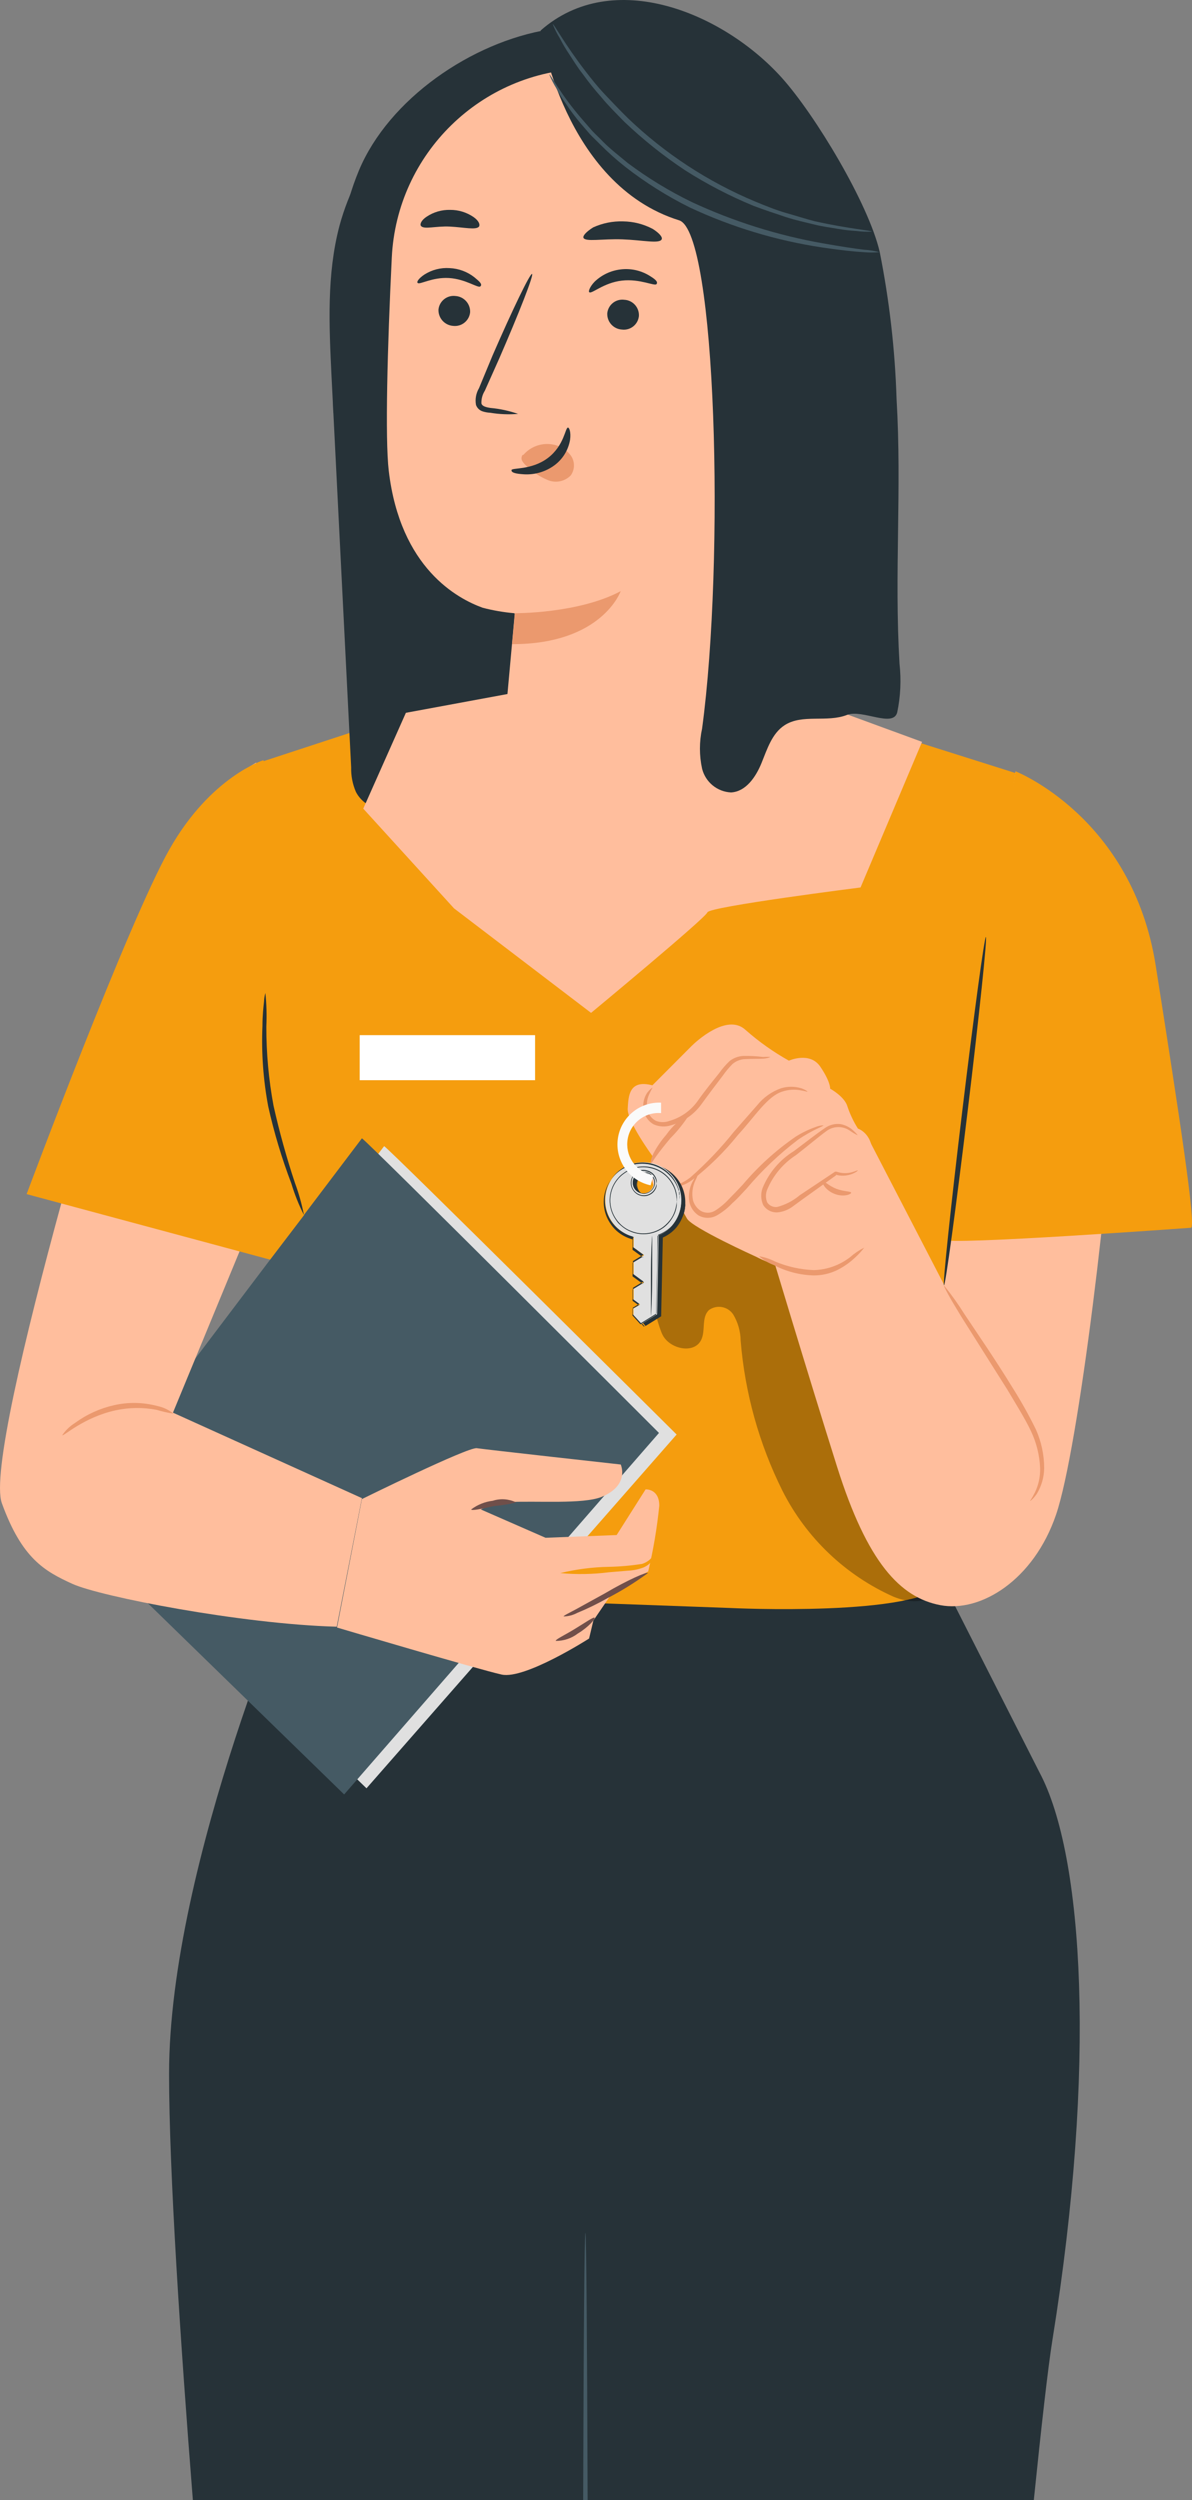
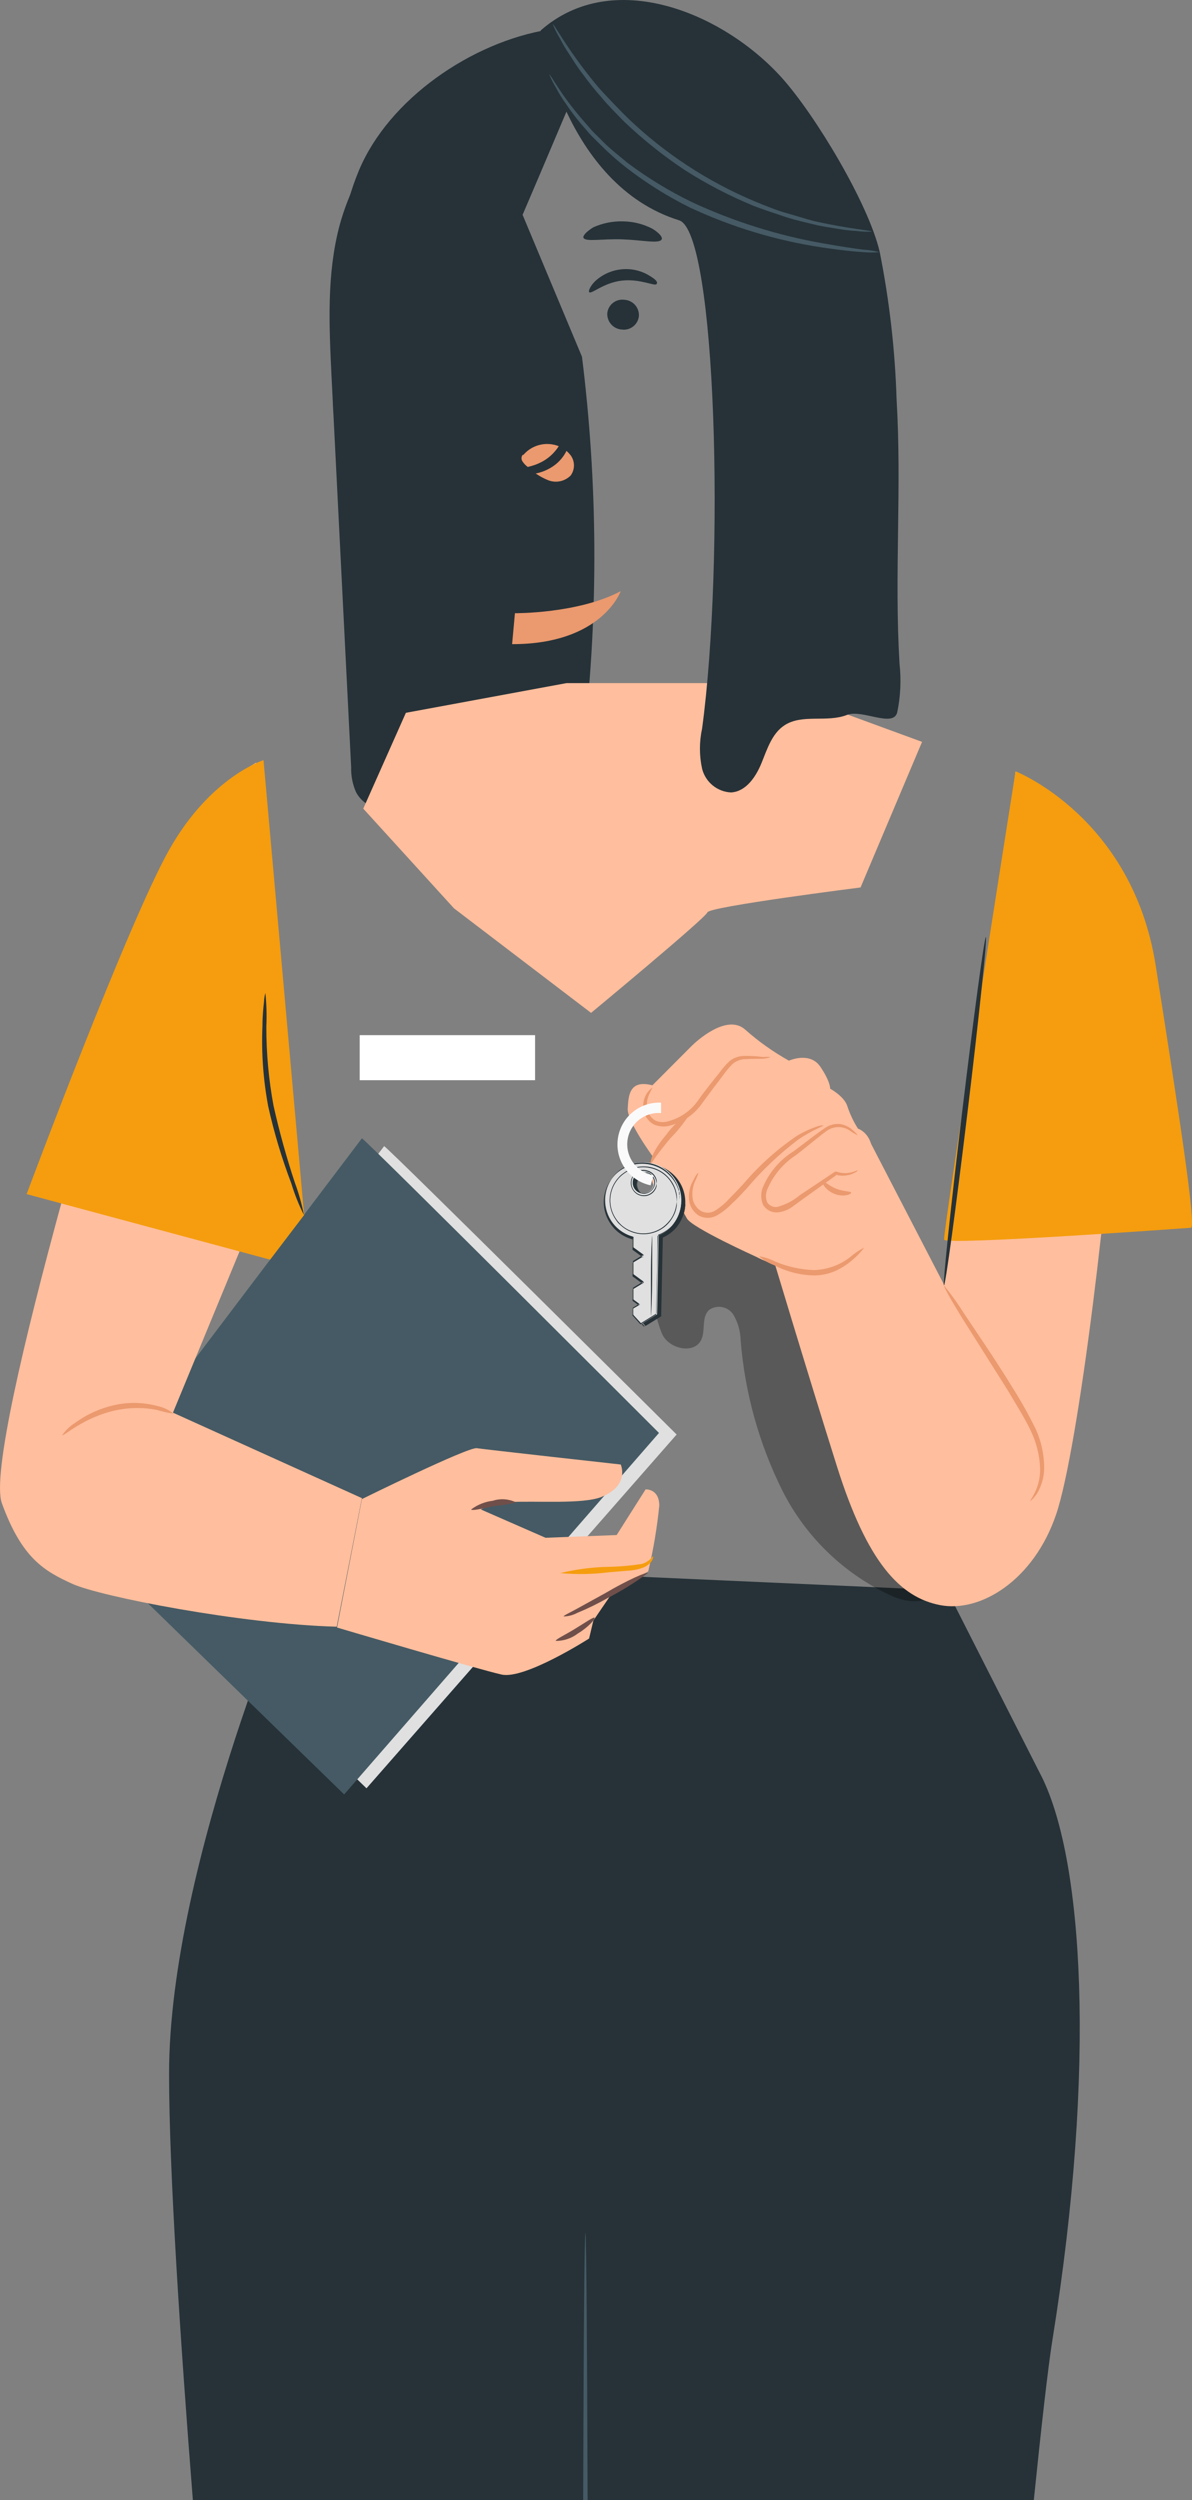
<svg xmlns="http://www.w3.org/2000/svg" xml:space="preserve" width="46.334mm" height="97.12mm" version="1.1" style="shape-rendering:geometricPrecision; text-rendering:geometricPrecision; image-rendering:optimizeQuality; fill-rule:evenodd; clip-rule:evenodd" viewBox="0 0 46334 97120">
  <rect x="0" y="0" width="46334" height="97120" fill="#808080" stroke="none" />
  <defs>
    <style type="text/css"> .fil9 {fill:none} .fil0 {fill:#263238} .fil1 {fill:#455A64} .fil8 {fill:#704F4A} .fil7 {fill:#E0E0E0} .fil6 {fill:#EB996E} .fil2 {fill:#F59D0E} .fil10 {fill:#FAFAFA} .fil4 {fill:#FFBE9D} .fil5 {fill:white} .fil3 {fill:black;fill-opacity:0.302} </style>
  </defs>
  <g id="Layer_x0020_1">
    <g id="_263962416">
      <path class="fil0" d="M11717 60662c0,0 -5145,11677 -5145,19895 0,3810 446,10491 925,16563l32688 0c288,-2812 552,-5162 728,-6250 1701,-10557 1218,-18790 -507,-22018l-3590 -7069 -25099 -1121z" />
      <path class="fil1" d="M22756 86737c34,0 65,3999 86,10383l-174 0c18,-6385 48,-10383 88,-10383z" />
-       <path class="fil2" d="M32983 31462c603,-954 1146,-1945 1624,-2968l4873 1539c0,0 -1811,30118 -2778,31454 -966,1336 -8314,978 -8314,978l-17150 -625 -37 -18697 -1173 -13503 5749 -1884c0,0 -1104,7714 8254,8120 0,-9 5112,572 8952,-4414z" />
      <path class="fil3" d="M36394 61012c-219,-1352 -438,-2700 -653,-4060 -407,-2485 -813,-5039 -2124,-7195 -1311,-2156 -3695,-3845 -6191,-3548 -1109,134 -2315,873 -2331,1989 -162,597 382,3102 658,3654 276,552 1218,760 1498,208 187,-366 0,-889 313,-1174 300,-211 716,-139 927,162 2,3 4,6 7,9 186,309 287,662 292,1023 165,2029 716,4008 1624,5830 923,1829 2449,3283 4319,4117 557,231 1348,309 1624,-231 90,-253 102,-525 37,-784z" />
      <path class="fil4" d="M39476 29964c0,0 4385,2972 4011,10081 -308,5871 -1567,16240 -2436,18790 -869,2550 -2935,3817 -4498,3520 -1564,-296 -2843,-1660 -4016,-5379 -1173,-3719 -2639,-8612 -2639,-8612l3817 -4210 2992 5773 2769 -19963z" />
      <path class="fil2" d="M39476 29964c0,0 4539,1774 5448,7547 910,5774 1588,10179 1369,10183 0,0 -9530,695 -9594,463 -66,-231 2777,-18193 2777,-18193z" />
      <path class="fil0" d="M38323 36399c57,0 -260,3041 -711,6777 -451,3735 -861,6760 -918,6752 -56,-8 260,-3041 711,-6777 451,-3735 861,-6760 918,-6752z" />
      <path class="fil5" d="M14331 29769l-48 0c-246,14 -435,224 -422,470 14,247 225,436 471,422 246,-14 435,-224 421,-470 -13,-228 -194,-410 -422,-422z" />
      <path class="fil5" d="M21254 36200l-49 0c-246,14 -435,224 -421,471 13,246 224,435 470,421 246,-13 435,-224 421,-470 -12,-228 -193,-409 -421,-422z" />
      <path class="fil5" d="M33584 32112l-48 0c-244,13 -431,222 -418,466 14,244 223,431 466,418 244,-14 432,-223 418,-467 -12,-225 -192,-405 -418,-417z" />
      <path class="fil5" d="M24928 36598l-48 0c-246,14 -435,224 -422,470 13,247 224,435 470,422 247,-14 435,-224 422,-470 -12,-228 -194,-409 -422,-422z" />
      <rect class="fil5" x="13982" y="40212" width="6817" height="1750" />
      <path class="fil6" d="M40036 58308c0,0 81,-110 187,-321 146,-298 217,-627 207,-959 -21,-495 -141,-981 -353,-1429 -236,-499 -577,-1035 -910,-1599l-1794 -2842c-223,-366 -406,-671 -520,-881 -113,-211 -174,-333 -158,-341 294,363 565,744 812,1140 479,719 1157,1698 1847,2822 332,525 636,1067 909,1624 213,474 324,987 325,1507 -4,352 -102,697 -284,998 -146,211 -260,289 -268,281z" />
      <path class="fil7" d="M14932 44523c236,143 11369,11203 11369,11203l-12055 13743 -10556 -10203 11242 -14743z" />
      <path class="fil1" d="M14068 44219c239,146 11547,11446 11547,11446l-12238 14043 -10710 -10426 11401 -15063z" />
      <path class="fil4" d="M9958 29623c-1883,1141 -3304,2909 -4015,4994 -840,2631 -6654,21624 -5870,23779 783,2156 1664,2639 2740,3131 1076,491 6557,1563 10276,1665l979 -4994 -7345 -3321 3934 -9521 -699 -15733z" />
      <path class="fil6" d="M6747 54917c-223,-35 -445,-85 -661,-150 -528,-101 -1071,-94 -1596,20 -1246,272 -2030,1027 -2071,966 131,-193 301,-356 500,-479 455,-333 975,-568 1527,-690 553,-124 1129,-112 1677,36 228,48 443,150 624,297z" />
      <path class="fil2" d="M10243 29530c0,0 -2051,633 -3654,3459 -1604,2826 -5554,13398 -5554,13398l9464 2546 1323 -1734 -1579 -17669z" />
      <path class="fil0" d="M10316 38575c45,431 57,864 37,1296 -3,1035 91,2068 280,3085 227,1013 504,2012 832,2997 150,405 267,822 349,1246 -198,-391 -361,-798 -487,-1218 -372,-977 -674,-1980 -901,-3000 -194,-1032 -269,-2082 -224,-3131 0,-406 37,-723 61,-946 3,-111 21,-222 53,-329z" />
      <path class="fil4" d="M14068 58234c0,0 4120,-2030 4466,-1977 345,53 5595,634 5595,634 0,0 369,812 -764,1266 -727,277 -2436,143 -3565,191 -386,19 -765,117 -1112,288l2517 1101 2765 -106 1125 -1774c0,0 532,-33 532,633 -87,860 -230,1713 -430,2554l-1361 780 -771 1129 -167 698c0,0 -2497,1599 -3398,1400 -902,-199 -6399,-1827 -6399,-1827l967 -4990z" />
      <path class="fil8" d="M25184 61109c-498,365 -1023,691 -1571,974 -380,215 -774,407 -1177,573 -163,87 -344,134 -528,138 0,-32 174,-118 467,-272l1136 -625c881,-520 1649,-853 1673,-788z" />
      <path class="fil8" d="M20064 58364c-285,70 -576,117 -868,142 -467,106 -865,191 -881,130 245,-184 535,-300 840,-337 300,-97 626,-73 909,65z" />
      <path class="fil8" d="M23109 62843c41,40 -223,357 -653,617 -245,186 -545,286 -853,284 -20,-57 337,-219 743,-467 406,-248 739,-479 763,-434z" />
      <path class="fil0" d="M22622 13858l-4628 -11052c-2356,1232 -4093,3389 -4795,5952 -504,1897 -406,3890 -313,5847 255,5067 509,10135 764,15205 -8,326 54,650 183,950 341,670 1218,844 1952,893 1376,93 2758,36 4122,-171 812,-121 1685,-337 2204,-974 373,-567 581,-1226 601,-1904 550,-4902 520,-9852 -90,-14746z" />
      <path class="fil4" d="M15777 27690l6240 -1153 7596 0 6228 2282 -2391 5656c0,0 -5879,743 -5952,966 -73,223 -4523,3906 -4523,3906l-5327 -4060 -3528 -3874 1657 -3723z" />
      <path class="fil0" d="M21327 1149c-2984,484 -6212,2688 -7377,5477 -1165,2790 -1044,6383 -995,9404 922,-187 1506,251 2437,187 608,-109 1148,-457 1498,-967 862,-1153 1560,-2419 2074,-3764 1354,-3134 2692,-6278 4016,-9431l-1653 -906z" />
-       <path class="fil4" d="M22756 2668c-4046,93 -7332,3298 -7527,7340 -171,3496 -264,7020 -118,8279 447,3796 2684,4974 3654,5323 400,104 807,174 1218,211 0,0 25,0 25,28l-406 4467c-94,2902 1798,5278 4750,5400 2952,121 5014,-2323 5164,-5230l877 -18226c62,-4132 -3238,-7531 -7370,-7593 -89,-1 -178,-1 -267,1z" />
      <path class="fil0" d="M17044 12022c-14,333 240,616 572,638 325,37 620,-196 657,-521 1,-1 1,-2 1,-3 16,-332 -237,-616 -569,-637 -324,-41 -621,191 -660,515 -1,3 -1,6 -1,8z" />
-       <path class="fil0" d="M16236 10991c69,85 560,-231 1218,-191 657,41 1128,407 1218,325 90,-81 -29,-187 -231,-353 -276,-217 -613,-342 -963,-357 -346,-24 -690,65 -982,251 -220,146 -313,289 -260,325z" />
      <path class="fil0" d="M23605 12168c-16,332 237,614 568,634 323,42 618,-185 660,-508 1,-5 1,-10 2,-16 19,-331 -235,-615 -567,-633 0,0 -1,0 -2,0 -322,-42 -617,185 -659,507 -1,6 -2,11 -2,16z" />
      <path class="fil0" d="M22907 11352c89,82 552,-369 1266,-451 715,-81 1279,232 1348,134 69,-97 -69,-202 -316,-349 -330,-190 -712,-267 -1088,-219 -376,46 -726,211 -999,471 -199,203 -256,394 -211,414z" />
      <path class="fil0" d="M20138 16078c-347,-120 -707,-198 -1072,-231 -171,-25 -329,-65 -353,-179 -6,-173 41,-344 134,-491l559 -1251c776,-1782 1349,-3248 1276,-3284 -73,-37 -764,1392 -1539,3175l-524 1263c-115,196 -157,426 -117,649 43,125 145,220 271,256 92,28 188,45 284,49 357,60 720,75 1081,44z" />
      <path class="fil6" d="M20016 23821c0,0 2465,20 4112,-857 0,0 -726,2063 -4222,2059l110 -1202z" />
      <path class="fil6" d="M20349 17666c272,-313 685,-466 1096,-406 294,39 560,194 739,430 168,233 168,547 0,780 -230,233 -577,305 -881,183 -302,-124 -578,-304 -812,-532 -72,-55 -133,-123 -183,-199 -49,-74 -49,-170 0,-244m41 -12l0 0 0 0z" />
      <path class="fil0" d="M22078 16610c-110,0 -142,698 -783,1182 -642,483 -1405,369 -1413,471 -8,101 162,142 487,162 422,24 840,-99 1181,-349 324,-239 542,-594 609,-991 41,-300 -32,-475 -81,-475z" />
      <path class="fil0" d="M22679 9237c77,170 735,32 1518,61 784,28 1434,183 1523,0 41,-81 -81,-236 -349,-406 -355,-187 -748,-287 -1149,-292 -403,-13 -803,68 -1169,235 -268,171 -402,321 -374,402z" />
      <path class="fil0" d="M16361 8774c114,154 577,0 1129,28 552,29 1015,143 1129,0 48,-73 0,-223 -215,-373 -267,-181 -583,-278 -905,-276 -325,-8 -644,84 -914,264 -199,130 -272,284 -224,357z" />
      <path class="fil2" d="M25383 60459c29,0 0,272 -369,431 -197,75 -404,117 -614,126l-730 61c-628,80 -1262,91 -1892,32 614,-149 1243,-231 1875,-243 437,-8 872,-46 1304,-114 308,-98 397,-293 426,-293z" />
      <path class="fil0" d="M26398 8559c1450,451 1778,13179 893,19744 -112,514 -112,1045 0,1559 131,522 588,896 1125,922 581,-33 966,-605 1186,-1145 219,-540 406,-1145 889,-1462 694,-455 1652,-97 2436,-406 588,-228 1790,511 1949,-98 129,-620 159,-1258 89,-1887 -207,-3525 93,-6752 -114,-10276 -60,-1925 -280,-3841 -657,-5729 -435,-1876 -2517,-5331 -3805,-6760 -2261,-2514 -6557,-4316 -9375,-1835 -4,16 910,5980 5384,7373z" />
      <path class="fil1" d="M33889 8997c-202,11 -404,3 -605,-24 -237,-13 -472,-41 -706,-81 -276,-49 -589,-86 -930,-171 -341,-85 -715,-162 -1109,-292 -394,-130 -812,-268 -1242,-430 -931,-383 -1827,-848 -2675,-1389 -838,-557 -1626,-1186 -2355,-1880 -325,-333 -638,-641 -897,-958 -255,-287 -495,-586 -719,-897 -215,-272 -378,-548 -532,-780 -132,-197 -253,-402 -361,-613 -107,-173 -198,-355 -273,-544 41,-24 439,747 1288,1848 211,272 446,572 726,869 280,296 581,613 905,933 1441,1380 3125,2481 4966,3248 406,167 812,333 1218,447 406,114 751,228 1088,313 1352,300 2221,357 2213,401z" />
      <path class="fil1" d="M34189 9797c-200,17 -401,17 -601,0 -385,-20 -937,-81 -1624,-183 -1783,-267 -3518,-791 -5152,-1555 -887,-440 -1728,-970 -2509,-1579 -340,-269 -664,-558 -970,-865 -142,-146 -288,-280 -406,-406l-350 -406c-210,-247 -406,-508 -584,-779 -139,-189 -262,-389 -370,-597 -105,-169 -196,-347 -272,-532 45,-28 407,743 1316,1783l353 406c130,138 276,268 406,406 281,288 622,548 967,836 783,588 1623,1099 2505,1527 1618,751 3326,1289 5083,1599 674,118 1218,203 1603,248 205,12 408,45 605,97z" />
      <path class="fil4" d="M29370 48811c0,0 -2460,-1112 -2667,-1474 -208,-361 -593,-1088 -593,-1088 0,0 -621,155 -751,-337 -75,-331 -75,-675 0,-1007 0,0 -987,-1348 -959,-1839 29,-491 49,-1141 959,-905l1527 -1531c154,-154 1372,-1291 2094,-621 517,457 1082,857 1685,1194 0,0 812,-366 1219,231 406,597 385,857 385,857 0,0 568,309 674,698 101,300 236,586 406,853 0,0 645,207 544,1141 -149,837 -375,1660 -674,2456 0,0 -519,2030 -1684,1969 -756,-48 -1493,-251 -2165,-597z" />
      <path class="fil6" d="M25363 42254c0,0 -53,89 -126,252 -106,216 -122,466 -45,694 57,147 165,269 305,341 171,66 361,66 532,0 430,-124 807,-387 1072,-747 284,-406 584,-772 852,-1105 120,-169 256,-327 406,-470 152,-120 338,-190 532,-199 259,-6 519,8 776,40 93,-8 187,-8 280,0 0,0 -93,53 -280,66 -187,12 -451,0 -759,20 -160,18 -312,83 -435,187 -139,140 -265,292 -378,454 -259,341 -540,707 -836,1117 -291,398 -709,685 -1185,812 -218,70 -453,56 -662,-37 -175,-96 -306,-256 -366,-446 -84,-266 -42,-556 114,-788 109,-138 194,-199 203,-191z" />
-       <path class="fil6" d="M25927 46123c332,-46 645,-179 909,-385 615,-541 1182,-1135 1693,-1775l902 -1027c243,-304 567,-533 933,-662 254,-76 523,-76 776,0 174,57 252,126 248,134 -5,8 -98,-24 -269,-53 -236,-45 -481,-28 -710,49 -585,183 -1068,975 -1721,1681 -525,654 -1124,1244 -1787,1758 -211,153 -456,252 -714,288 -86,22 -175,19 -260,-8z" />
      <path class="fil6" d="M27145 45567c-27,100 -65,197 -114,288 -115,241 -148,514 -93,775 48,168 154,312 300,407 168,98 377,98 545,0 201,-125 384,-277 544,-451 179,-179 361,-369 544,-565 602,-713 1297,-1343 2066,-1871 242,-152 499,-276 768,-370 98,-41 202,-63 308,-65 0,37 -406,159 -994,560 -732,556 -1401,1190 -1994,1893 -183,194 -369,406 -556,568 -175,187 -376,347 -597,475 -225,130 -502,130 -727,0 -179,-122 -304,-308 -349,-520 -52,-294 6,-598 162,-853 90,-194 163,-275 187,-271z" />
      <path class="fil6" d="M31985 45896c49,-33 227,170 524,284 296,114 560,93 576,150 16,57 -288,191 -654,45 -365,-146 -503,-455 -446,-479z" />
      <path class="fil6" d="M33333 44101c-110,-55 -216,-119 -317,-191 -274,-179 -631,-167 -893,29 -333,244 -731,585 -1178,930 -502,324 -894,792 -1124,1344 -64,158 -64,336 0,495 85,128 233,197 385,179 323,-84 623,-239 878,-455l1376 -917 28 0 29 0c194,69 406,76 605,20 142,-41 211,-81 219,-69 8,12 -57,69 -200,130 -211,86 -446,99 -665,36l57 0 -1328 950 -406 297c-162,117 -350,191 -548,215 -233,26 -461,-85 -585,-284 -93,-208 -102,-444 -24,-658 243,-596 670,-1099 1218,-1437 459,-341 849,-654 1218,-902 173,-119 384,-171 593,-146 146,28 285,88 406,175 183,146 264,251 256,259z" />
      <path class="fil0" d="M26638 46732c17,-816 -631,-1491 -1447,-1508 -817,-16 -1492,632 -1508,1448 -14,685 444,1290 1107,1461l0 406 407 296 -407 244 0 516 407 296 -407 244 0 442 248 179 -256 150 0 256 313 345 605 -373 65 -3062c529,-236 870,-761 873,-1340zm-1454 -1108c224,15 393,209 377,433 -16,224 -210,393 -433,377 -213,-15 -378,-192 -378,-404 -1,-225 180,-407 405,-407 10,0 19,0 29,1z" />
      <path class="fil9" d="M26638 46732c17,-816 -631,-1491 -1447,-1508 -817,-16 -1492,632 -1508,1448 -14,685 444,1290 1107,1461l0 406 407 296 -407 244 0 516 407 296 -407 244 0 442 248 179 -256 150 0 256 313 345 605 -373 65 -3062c529,-236 870,-761 873,-1340zm-1454 -1108c224,15 393,209 377,433 -16,224 -210,393 -433,377 -213,-15 -378,-192 -378,-404 -1,-225 180,-407 405,-407 10,0 19,0 29,1z" />
      <path class="fil0" d="M25184 45624c0,0 -40,0 -101,0 -93,21 -174,74 -232,150 -85,110 -108,255 -61,386 54,161 203,271 374,276 224,9 413,-166 422,-389 3,-94 -25,-186 -81,-261 -55,-74 -132,-129 -220,-158 -34,-2 -67,-2 -101,0 0,0 0,0 24,0l81 0c95,22 179,79 236,158 92,115 116,270 61,406 -65,169 -225,282 -406,285 -94,-4 -185,-37 -260,-94 -68,-53 -119,-125 -146,-207 -43,-139 -16,-291 73,-406 62,-77 150,-129 248,-146 25,-3 51,-3 77,0 0,0 12,-4 12,0z" />
      <path class="fil0" d="M26638 46732l0 118c-9,113 -33,225 -69,333 -58,173 -147,334 -264,475 -159,188 -361,336 -589,430l0 0c0,792 -32,1843 -57,3061l0 0 0 0 -604 374 0 0 0 0 -313 -345 0 0 0 0c0,-77 0,-167 0,-256l0 0 0 0 256 -147 0 29 -252 -179 0 0c0,-138 0,-292 0,-442l0 0 0 0 406 -244 0 -36 -406 -297 0 0 0 -146c0,-126 0,-252 0,-378l0 0 0 0 406 -243 0 32 -406 -296 0 0 0 0c0,-138 0,-276 0,-406l0 0c-228,-59 -438,-172 -613,-329 -88,-75 -166,-161 -232,-255 -63,-94 -118,-193 -162,-297 -311,-764 56,-1636 820,-1948 326,-132 688,-146 1023,-38 255,85 482,236 658,439 131,150 231,326 292,515l21 57 0 53c0,36 0,69 0,102 3,51 3,102 0,154l0 0c0,-41 0,-93 -21,-154 -20,-62 0,-62 -24,-98l0 -53 -20 -57c-61,-187 -161,-360 -293,-507 -178,-191 -404,-331 -653,-406 -768,-250 -1593,170 -1843,938 -107,331 -93,689 40,1011 43,101 96,198 158,288 66,90 141,173 224,248 173,153 380,265 605,325l0 0 0 0c0,134 0,272 0,406l0 0 406 296 20 0 -24 0 -406 243 0 0c0,126 0,252 0,378l0 138 0 0 406 296 24 0 -24 0 -406 244 0 0c0,154 0,304 0,442l0 0 247 183 21 0 -21 0 -256 150 0 0c0,90 0,179 0,256l0 0 313 345 0 0 605 -373 0 0c28,-1218 48,-2270 69,-3061l0 0 0 0c224,-87 425,-226 585,-406 115,-139 206,-297 268,-467 33,-108 57,-218 73,-329l0 -89c11,-24 15,-51 12,-77z" />
      <path class="fil7" d="M26484 46655c15,-816 -633,-1491 -1449,-1507 -816,-16 -1490,633 -1507,1449 -13,683 443,1286 1104,1459l0 0 0 406 406 296 -406 244 0 516 406 296 -406 244 0 442 248 179 -256 150 0 256 313 345 605 -373 61 -3062c531,-235 876,-759 881,-1340zm-1454 -1109c224,16 392,210 377,434 -16,223 -210,392 -434,377 -212,-15 -377,-192 -377,-405 -4,-224 176,-408 400,-411 11,0 22,1 34,1l0 4z" />
      <path class="fil9" d="M26484 46655c15,-816 -633,-1491 -1449,-1507 -816,-16 -1490,633 -1507,1449 -13,683 443,1286 1104,1459l0 0 0 406 406 296 -406 244 0 516 406 296 -406 244 0 442 248 179 -256 150 0 256 313 345 605 -373 61 -3062c531,-235 876,-759 881,-1340zm-1454 -1109c224,16 392,210 377,434 -16,223 -210,392 -434,377 -212,-15 -377,-192 -377,-405 -4,-224 176,-408 400,-411 11,0 22,1 34,1l0 4z" />
      <path class="fil0" d="M25030 45542c-35,-3 -71,-3 -105,0 -90,25 -170,77 -228,151 -141,174 -115,430 60,571 71,58 160,90 253,91 224,8 413,-166 422,-390 4,-93 -25,-186 -81,-260 -55,-74 -132,-129 -219,-159 -33,-11 -67,-18 -102,-20l24 0 77 0c97,22 182,78 240,159 92,114 116,269 61,406 -65,169 -225,281 -406,284 -94,-4 -185,-36 -260,-93 -191,-152 -224,-430 -73,-621 62,-78 150,-130 247,-146 26,-4 52,-4 77,0l13 27z" />
      <path class="fil0" d="M26484 46655l0 118c-10,112 -33,222 -69,328 -57,176 -146,338 -264,480 -160,189 -364,336 -593,430l0 0c0,792 -33,1843 -57,3061l0 0 0 0 -605 374 0 0 0 0 -312 -345 0 0 0 0c0,-78 0,-167 0,-256l0 0 0 0 255 -146 0 16 -251 -183 0 0 0 0c0,-138 0,-292 0,-442l0 0 0 0 406 -244 0 33 -406 -296 0 0 0 -147c0,-125 0,-251 0,-377l0 0 0 0 406 -244 0 33 -406 -297 0 0 0 0c0,-138 0,-276 0,-406l0 0c-229,-60 -440,-172 -618,-329 -86,-76 -162,-164 -227,-260 -64,-91 -118,-189 -162,-292 -314,-760 48,-1632 809,-1946 591,-243 1272,-83 1692,399 132,150 232,326 292,516l21 57 0 52c0,37 0,69 20,102 20,32 0,114 0,154l0 57c1,-11 1,-22 0,-33l0 -97c0,-41 0,-93 0,-154 0,-61 0,-61 -24,-98l0 -52 -21 -57c-256,-770 -1089,-1186 -1859,-929 -11,4 -21,7 -33,11 -761,277 -1154,1117 -877,1878 7,19 14,37 21,55 43,101 96,198 158,288 65,91 140,174 224,248 172,152 378,263 601,325l0 0 0 0c0,134 0,272 0,406l0 0 406 296 24 0 -25 0 -406 244 0 0 0 377 0 122 406 297 25 0 -25 0 -406 243 0 0c0,154 0,305 0,443l0 0 248 183 20 -1 -24 0 -251 151 0 0c0,89 0,179 0,256l0 0 312 345 0 0 605 -374 0 0c24,-1218 48,-2269 69,-3061l0 0 0 0c226,-86 428,-225 588,-406 115,-139 204,-297 264,-467 35,-107 62,-217 77,-329l0 -89c-9,-8 -19,-15 -28,-21z" />
      <path class="fil0" d="M26305 46655c-2,-107 -15,-213 -41,-317 -27,-122 -73,-238 -138,-345 -80,-145 -189,-272 -321,-374 -157,-123 -340,-208 -536,-247 -349,-77 -714,0 -1002,211 -54,36 -104,76 -150,121 -48,45 -91,94 -130,147 -341,444 -353,1058 -29,1514 36,53 77,104 122,150 43,48 91,91 142,130 97,76 205,136 321,179 214,86 447,111 674,73 198,-32 385,-110 548,-227 132,-98 247,-219 337,-357 67,-106 117,-221 150,-341 27,-104 45,-210 53,-317 0,0 0,0 0,20l0 65c3,33 3,65 0,98 -6,46 -14,92 -25,138 -31,122 -82,238 -150,345 -87,144 -201,270 -337,370 -362,263 -832,326 -1250,166 -118,-44 -229,-105 -329,-183 -53,-40 -102,-85 -150,-130 -49,-44 -86,-101 -126,-158 -332,-471 -319,-1103 32,-1559 41,-53 90,-102 134,-151 48,-45 100,-86 154,-121 103,-76 217,-135 338,-175 222,-74 460,-88 690,-41 200,43 388,132 548,260 131,107 241,236 324,382 62,111 106,229 134,353 10,46 17,92 20,138 4,34 4,68 0,102l0 81c1,0 -3,0 -7,0z" />
      <path class="fil0" d="M25521 45981c-5,-41 -11,-82 -20,-122 -28,-106 -89,-200 -175,-268 -61,-45 -130,-76 -203,-93 -84,-22 -172,-22 -256,0 -88,31 -166,88 -223,162 -161,210 -122,511 88,672 36,28 76,51 119,67 80,34 167,43 252,29 75,-12 146,-41 207,-86 88,-64 154,-155 187,-260 21,-73 21,-117 24,-117l0 32c3,29 3,60 0,89 -27,113 -93,212 -187,281 -64,46 -137,78 -215,93 -90,15 -183,5 -268,-28 -95,-36 -177,-100 -235,-183 -65,-89 -99,-195 -98,-305 4,-110 42,-217 110,-304 62,-81 147,-142 243,-175 88,-26 181,-26 268,0 79,16 153,51 216,102 88,72 148,172 170,284 3,31 3,62 0,93 -2,12 -4,25 -4,37z" />
      <path class="fil0" d="M25302 51121c0,0 0,-698 0,-1559 0,-861 40,-1555 48,-1555 8,0 0,698 0,1555 0,857 -36,1559 -48,1559z" />
      <path class="fil10" d="M25290 46046c-878,-186 -1439,-1047 -1254,-1925 164,-777 866,-1321 1660,-1287l0 406c-671,-53 -1258,447 -1311,1118 -51,630 390,1195 1015,1298l-110 390z" />
      <path class="fil6" d="M25298 45185c-24,0 0,-154 93,-361 138,-265 307,-514 504,-739 242,-345 560,-631 930,-836 -219,351 -476,677 -768,970 -219,260 -406,499 -536,678 -129,178 -191,300 -223,288z" />
      <path class="fil6" d="M33593 48466c0,0 -147,211 -459,479 -187,162 -395,298 -617,406 -277,129 -580,196 -885,195 -545,-14 -1078,-153 -1559,-406 -209,-78 -402,-194 -569,-341 218,37 428,107 625,207 477,200 986,313 1503,333 510,-13 1003,-188 1408,-499 168,-149 353,-274 553,-374z" />
    </g>
  </g>
</svg>